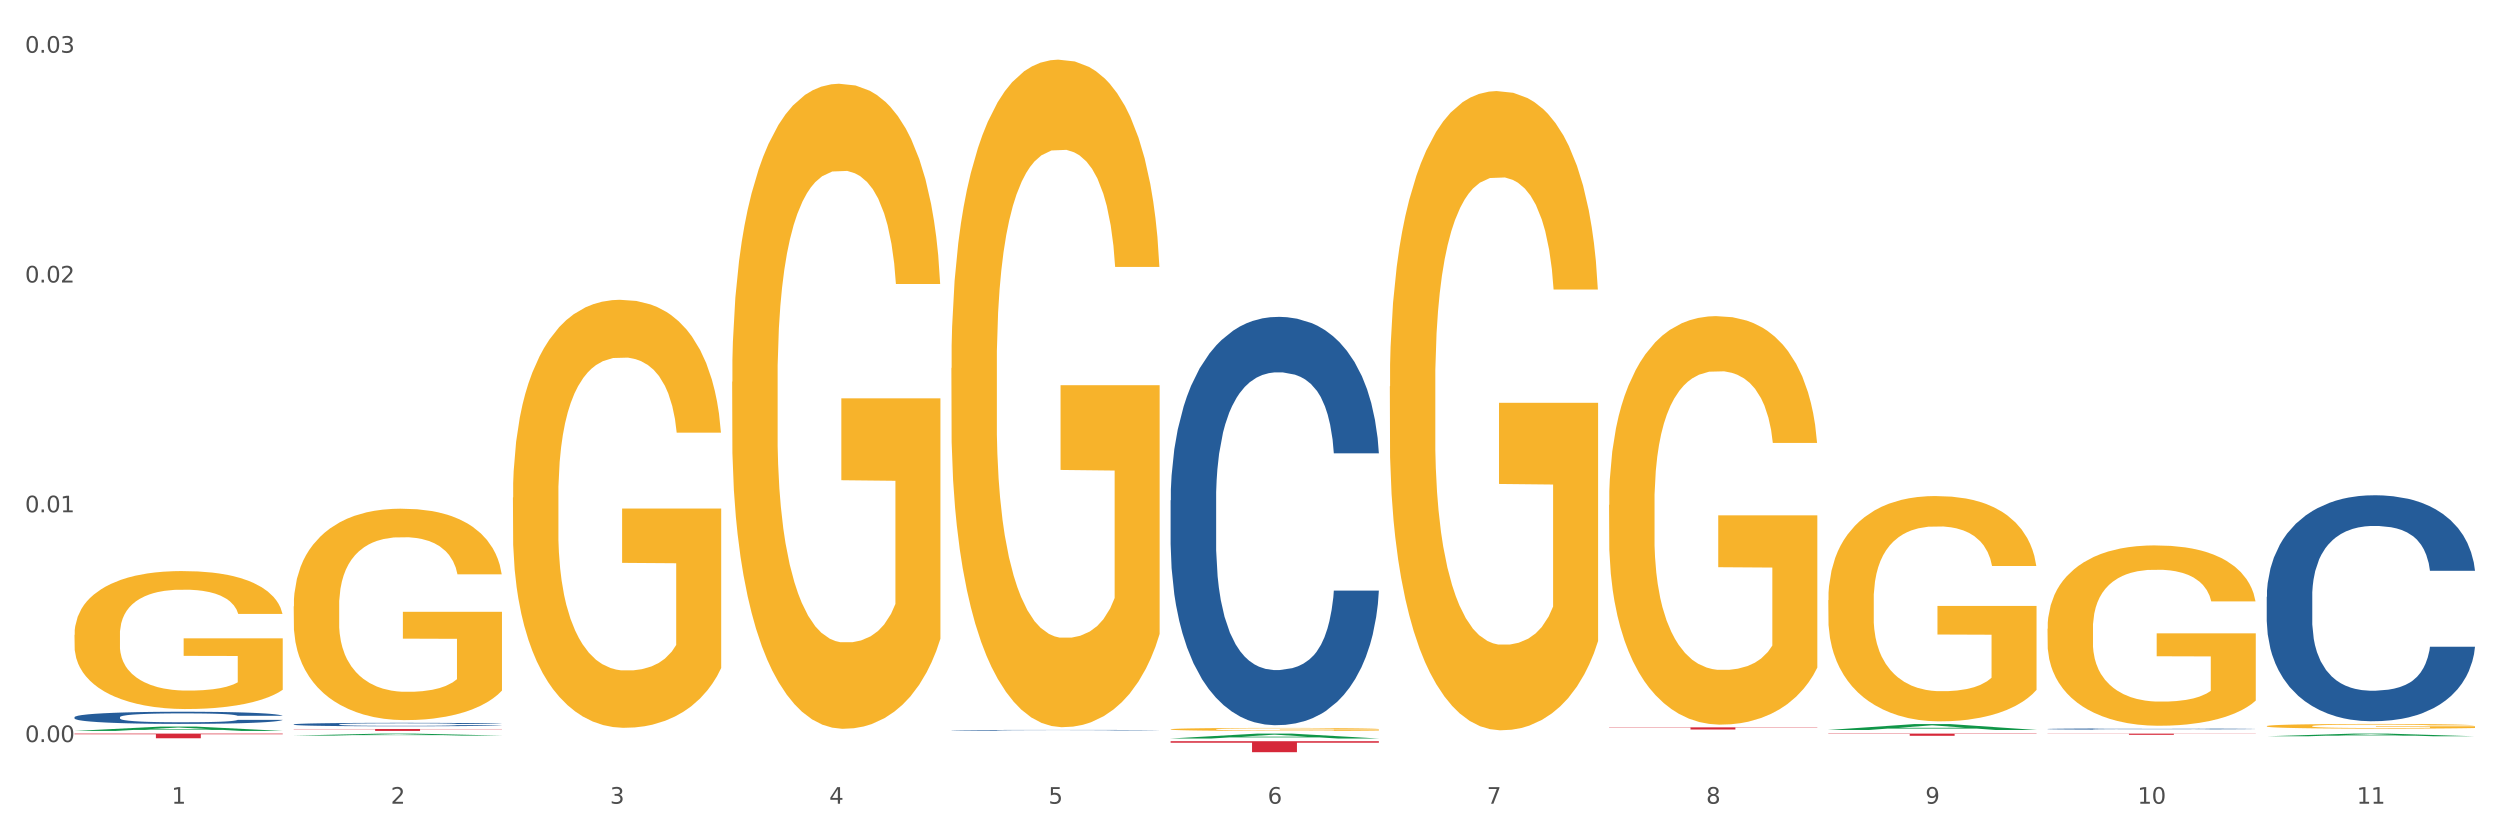
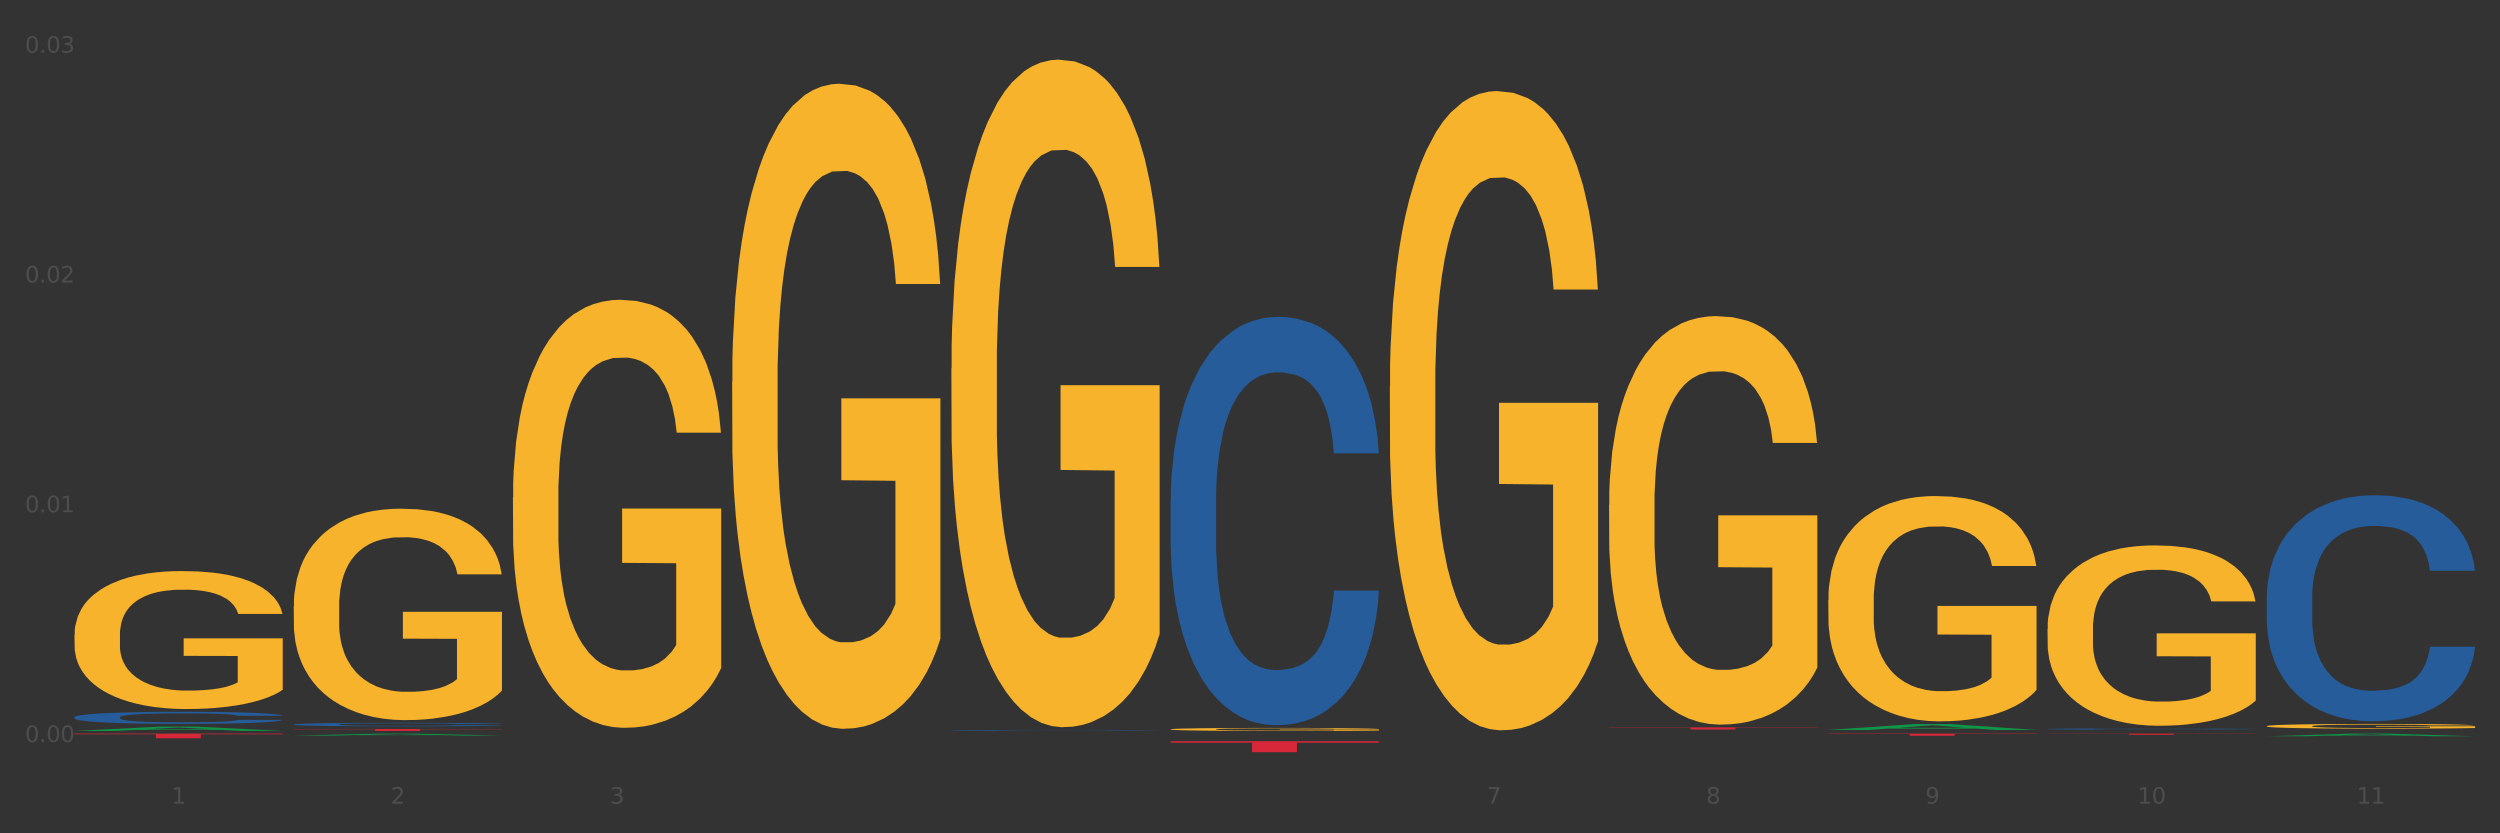
<svg xmlns="http://www.w3.org/2000/svg" xmlns:xlink="http://www.w3.org/1999/xlink" width="1080pt" height="360pt" viewBox="0 0 1080 360" version="1.1">
  <rect x="0" y="0" width="1080" height="360" fill="#333333" stroke="none" />
  <defs>
    <style type="text/css">*{stroke-linejoin: round; stroke-linecap: butt}</style>
  </defs>
  <g id="figure_1">
    <g id="patch_1">
-       <path d="M 0 360  L 1080 360  L 1080 0  L 0 0  z " style="fill: #ffffff; stroke: #ffffff; stroke-linejoin: miter" />
-     </g>
+       </g>
    <g id="axes_1">
      <g id="matplotlib.axis_1">
        <g id="xtick_1">
          <g id="text_1">
            <g style="fill: #4d4d4d" transform="translate(74.106 347.204) scale(0.096 -0.096)">
              <defs>
                <path id="DejaVuSans-31" d="M 794 531  L 1825 531  L 1825 4091  L 703 3866  L 703 4441  L 1819 4666  L 2450 4666  L 2450 531  L 3481 531  L 3481 0  L 794 0  L 794 531  z " transform="scale(0.016)" />
              </defs>
              <use xlink:href="#DejaVuSans-31" />
            </g>
          </g>
        </g>
        <g id="xtick_2">
          <g id="text_2">
            <g style="fill: #4d4d4d" transform="translate(168.812 347.204) scale(0.096 -0.096)">
              <defs>
                <path id="DejaVuSans-32" d="M 1228 531  L 3431 531  L 3431 0  L 469 0  L 469 531  Q 828 903 1448 1529  Q 2069 2156 2228 2338  Q 2531 2678 2651 2914  Q 2772 3150 2772 3378  Q 2772 3750 2511 3984  Q 2250 4219 1831 4219  Q 1534 4219 1204 4116  Q 875 4013 500 3803  L 500 4441  Q 881 4594 1212 4672  Q 1544 4750 1819 4750  Q 2544 4750 2975 4387  Q 3406 4025 3406 3419  Q 3406 3131 3298 2873  Q 3191 2616 2906 2266  Q 2828 2175 2409 1742  Q 1991 1309 1228 531  z " transform="scale(0.016)" />
              </defs>
              <use xlink:href="#DejaVuSans-32" />
            </g>
          </g>
        </g>
        <g id="xtick_3">
          <g id="text_3">
            <g style="fill: #4d4d4d" transform="translate(263.517 347.204) scale(0.096 -0.096)">
              <defs>
                <path id="DejaVuSans-33" d="M 2597 2516  Q 3050 2419 3304 2112  Q 3559 1806 3559 1356  Q 3559 666 3084 287  Q 2609 -91 1734 -91  Q 1441 -91 1130 -33  Q 819 25 488 141  L 488 750  Q 750 597 1062 519  Q 1375 441 1716 441  Q 2309 441 2620 675  Q 2931 909 2931 1356  Q 2931 1769 2642 2001  Q 2353 2234 1838 2234  L 1294 2234  L 1294 2753  L 1863 2753  Q 2328 2753 2575 2939  Q 2822 3125 2822 3475  Q 2822 3834 2567 4026  Q 2313 4219 1838 4219  Q 1578 4219 1281 4162  Q 984 4106 628 3988  L 628 4550  Q 988 4650 1302 4700  Q 1616 4750 1894 4750  Q 2613 4750 3031 4423  Q 3450 4097 3450 3541  Q 3450 3153 3228 2886  Q 3006 2619 2597 2516  z " transform="scale(0.016)" />
              </defs>
              <use xlink:href="#DejaVuSans-33" />
            </g>
          </g>
        </g>
        <g id="xtick_4">
          <g id="text_4">
            <g style="fill: #4d4d4d" transform="translate(358.223 347.204) scale(0.096 -0.096)">
              <defs>
-                 <path id="DejaVuSans-34" d="M 2419 4116  L 825 1625  L 2419 1625  L 2419 4116  z M 2253 4666  L 3047 4666  L 3047 1625  L 3713 1625  L 3713 1100  L 3047 1100  L 3047 0  L 2419 0  L 2419 1100  L 313 1100  L 313 1709  L 2253 4666  z " transform="scale(0.016)" />
-               </defs>
+                 </defs>
              <use xlink:href="#DejaVuSans-34" />
            </g>
          </g>
        </g>
        <g id="xtick_5">
          <g id="text_5">
            <g style="fill: #4d4d4d" transform="translate(452.928 347.204) scale(0.096 -0.096)">
              <defs>
-                 <path id="DejaVuSans-35" d="M 691 4666  L 3169 4666  L 3169 4134  L 1269 4134  L 1269 2991  Q 1406 3038 1543 3061  Q 1681 3084 1819 3084  Q 2600 3084 3056 2656  Q 3513 2228 3513 1497  Q 3513 744 3044 326  Q 2575 -91 1722 -91  Q 1428 -91 1123 -41  Q 819 9 494 109  L 494 744  Q 775 591 1075 516  Q 1375 441 1709 441  Q 2250 441 2565 725  Q 2881 1009 2881 1497  Q 2881 1984 2565 2268  Q 2250 2553 1709 2553  Q 1456 2553 1204 2497  Q 953 2441 691 2322  L 691 4666  z " transform="scale(0.016)" />
-               </defs>
+                 </defs>
              <use xlink:href="#DejaVuSans-35" />
            </g>
          </g>
        </g>
        <g id="xtick_6">
          <g id="text_6">
            <g style="fill: #4d4d4d" transform="translate(547.634 347.204) scale(0.096 -0.096)">
              <defs>
-                 <path id="DejaVuSans-36" d="M 2113 2584  Q 1688 2584 1439 2293  Q 1191 2003 1191 1497  Q 1191 994 1439 701  Q 1688 409 2113 409  Q 2538 409 2786 701  Q 3034 994 3034 1497  Q 3034 2003 2786 2293  Q 2538 2584 2113 2584  z M 3366 4563  L 3366 3988  Q 3128 4100 2886 4159  Q 2644 4219 2406 4219  Q 1781 4219 1451 3797  Q 1122 3375 1075 2522  Q 1259 2794 1537 2939  Q 1816 3084 2150 3084  Q 2853 3084 3261 2657  Q 3669 2231 3669 1497  Q 3669 778 3244 343  Q 2819 -91 2113 -91  Q 1303 -91 875 529  Q 447 1150 447 2328  Q 447 3434 972 4092  Q 1497 4750 2381 4750  Q 2619 4750 2861 4703  Q 3103 4656 3366 4563  z " transform="scale(0.016)" />
-               </defs>
+                 </defs>
              <use xlink:href="#DejaVuSans-36" />
            </g>
          </g>
        </g>
        <g id="xtick_7">
          <g id="text_7">
            <g style="fill: #4d4d4d" transform="translate(642.339 347.204) scale(0.096 -0.096)">
              <defs>
                <path id="DejaVuSans-37" d="M 525 4666  L 3525 4666  L 3525 4397  L 1831 0  L 1172 0  L 2766 4134  L 525 4134  L 525 4666  z " transform="scale(0.016)" />
              </defs>
              <use xlink:href="#DejaVuSans-37" />
            </g>
          </g>
        </g>
        <g id="xtick_8">
          <g id="text_8">
            <g style="fill: #4d4d4d" transform="translate(737.044 347.204) scale(0.096 -0.096)">
              <defs>
                <path id="DejaVuSans-38" d="M 2034 2216  Q 1584 2216 1326 1975  Q 1069 1734 1069 1313  Q 1069 891 1326 650  Q 1584 409 2034 409  Q 2484 409 2743 651  Q 3003 894 3003 1313  Q 3003 1734 2745 1975  Q 2488 2216 2034 2216  z M 1403 2484  Q 997 2584 770 2862  Q 544 3141 544 3541  Q 544 4100 942 4425  Q 1341 4750 2034 4750  Q 2731 4750 3128 4425  Q 3525 4100 3525 3541  Q 3525 3141 3298 2862  Q 3072 2584 2669 2484  Q 3125 2378 3379 2068  Q 3634 1759 3634 1313  Q 3634 634 3220 271  Q 2806 -91 2034 -91  Q 1263 -91 848 271  Q 434 634 434 1313  Q 434 1759 690 2068  Q 947 2378 1403 2484  z M 1172 3481  Q 1172 3119 1398 2916  Q 1625 2713 2034 2713  Q 2441 2713 2670 2916  Q 2900 3119 2900 3481  Q 2900 3844 2670 4047  Q 2441 4250 2034 4250  Q 1625 4250 1398 4047  Q 1172 3844 1172 3481  z " transform="scale(0.016)" />
              </defs>
              <use xlink:href="#DejaVuSans-38" />
            </g>
          </g>
        </g>
        <g id="xtick_9">
          <g id="text_9">
            <g style="fill: #4d4d4d" transform="translate(831.75 347.204) scale(0.096 -0.096)">
              <defs>
                <path id="DejaVuSans-39" d="M 703 97  L 703 672  Q 941 559 1184 500  Q 1428 441 1663 441  Q 2288 441 2617 861  Q 2947 1281 2994 2138  Q 2813 1869 2534 1725  Q 2256 1581 1919 1581  Q 1219 1581 811 2004  Q 403 2428 403 3163  Q 403 3881 828 4315  Q 1253 4750 1959 4750  Q 2769 4750 3195 4129  Q 3622 3509 3622 2328  Q 3622 1225 3098 567  Q 2575 -91 1691 -91  Q 1453 -91 1209 -44  Q 966 3 703 97  z M 1959 2075  Q 2384 2075 2632 2365  Q 2881 2656 2881 3163  Q 2881 3666 2632 3958  Q 2384 4250 1959 4250  Q 1534 4250 1286 3958  Q 1038 3666 1038 3163  Q 1038 2656 1286 2365  Q 1534 2075 1959 2075  z " transform="scale(0.016)" />
              </defs>
              <use xlink:href="#DejaVuSans-39" />
            </g>
          </g>
        </g>
        <g id="xtick_10">
          <g id="text_10">
            <g style="fill: #4d4d4d" transform="translate(923.401 347.204) scale(0.096 -0.096)">
              <defs>
                <path id="DejaVuSans-30" d="M 2034 4250  Q 1547 4250 1301 3770  Q 1056 3291 1056 2328  Q 1056 1369 1301 889  Q 1547 409 2034 409  Q 2525 409 2770 889  Q 3016 1369 3016 2328  Q 3016 3291 2770 3770  Q 2525 4250 2034 4250  z M 2034 4750  Q 2819 4750 3233 4129  Q 3647 3509 3647 2328  Q 3647 1150 3233 529  Q 2819 -91 2034 -91  Q 1250 -91 836 529  Q 422 1150 422 2328  Q 422 3509 836 4129  Q 1250 4750 2034 4750  z " transform="scale(0.016)" />
              </defs>
              <use xlink:href="#DejaVuSans-31" />
              <use xlink:href="#DejaVuSans-30" transform="translate(63.623 0)" />
            </g>
          </g>
        </g>
        <g id="xtick_11">
          <g id="text_11">
            <g style="fill: #4d4d4d" transform="translate(1018.107 347.204) scale(0.096 -0.096)">
              <use xlink:href="#DejaVuSans-31" />
              <use xlink:href="#DejaVuSans-31" transform="translate(63.623 0)" />
            </g>
          </g>
        </g>
        <g id="xtick_12" />
        <g id="xtick_13" />
        <g id="xtick_14" />
        <g id="xtick_15" />
        <g id="xtick_16" />
        <g id="xtick_17" />
        <g id="xtick_18" />
        <g id="xtick_19" />
        <g id="xtick_20" />
        <g id="xtick_21" />
      </g>
      <g id="matplotlib.axis_2">
        <g id="ytick_1">
          <g id="text_12">
            <g style="fill: #4d4d4d" transform="translate(10.8 320.574) scale(0.096 -0.096)">
              <defs>
                <path id="DejaVuSans-2e" d="M 684 794  L 1344 794  L 1344 0  L 684 0  L 684 794  z " transform="scale(0.016)" />
              </defs>
              <use xlink:href="#DejaVuSans-30" />
              <use xlink:href="#DejaVuSans-2e" transform="translate(63.623 0)" />
              <use xlink:href="#DejaVuSans-30" transform="translate(95.41 0)" />
              <use xlink:href="#DejaVuSans-30" transform="translate(159.033 0)" />
            </g>
          </g>
        </g>
        <g id="ytick_2">
          <g id="text_13">
            <g style="fill: #4d4d4d" transform="translate(10.8 221.311) scale(0.096 -0.096)">
              <use xlink:href="#DejaVuSans-30" />
              <use xlink:href="#DejaVuSans-2e" transform="translate(63.623 0)" />
              <use xlink:href="#DejaVuSans-30" transform="translate(95.41 0)" />
              <use xlink:href="#DejaVuSans-31" transform="translate(159.033 0)" />
            </g>
          </g>
        </g>
        <g id="ytick_3">
          <g id="text_14">
            <g style="fill: #4d4d4d" transform="translate(10.8 122.048) scale(0.096 -0.096)">
              <use xlink:href="#DejaVuSans-30" />
              <use xlink:href="#DejaVuSans-2e" transform="translate(63.623 0)" />
              <use xlink:href="#DejaVuSans-30" transform="translate(95.41 0)" />
              <use xlink:href="#DejaVuSans-32" transform="translate(159.033 0)" />
            </g>
          </g>
        </g>
        <g id="ytick_4">
          <g id="text_15">
            <g style="fill: #4d4d4d" transform="translate(10.8 22.785) scale(0.096 -0.096)">
              <use xlink:href="#DejaVuSans-30" />
              <use xlink:href="#DejaVuSans-2e" transform="translate(63.623 0)" />
              <use xlink:href="#DejaVuSans-30" transform="translate(95.41 0)" />
              <use xlink:href="#DejaVuSans-33" transform="translate(159.033 0)" />
            </g>
          </g>
        </g>
        <g id="ytick_5" />
        <g id="ytick_6" />
        <g id="ytick_7" />
      </g>
      <g id="PolyCollection_1">
        <path d="M 32.175 315.758  L 32.268 315.756  L 69.369 313.892  L 84.766 313.89  L 122.145 315.762  L 104.337 315.762  L 96.267 315.326  L 57.96 315.326  L 57.682 315.333  L 49.891 315.762  L 32.175 315.762  L 32.175 315.758  L 62.783 315.066  L 91.444 315.064  L 77.253 314.289  L 77.067 314.286  L 76.882 314.291  L 62.691 315.064  L 62.783 315.066  L 32.175 315.758  z " clip-path="url(#p2f36b83346)" style="fill: #109648" />
        <path d="M 695.113 314.213  L 785.084 314.213  L 785.084 314.344  L 749.692 314.344  L 749.692 315.151  L 730.291 315.151  L 730.291 314.344  L 695.113 314.344  L 695.113 314.214  L 695.113 314.213  z " clip-path="url(#p2f36b83346)" style="fill: #d62839" />
        <path d="M 32.175 309.832  L 32.281 309.827  L 32.281 309.693  L 32.6 309.511  L 33.77 309.175  L 35.259 308.921  L 37.811 308.623  L 39.194 308.498  L 41.002 308.359  L 44.724 308.134  L 48.978 307.942  L 51.956 307.836  L 54.189 307.769  L 59.187 307.649  L 62.059 307.596  L 65.036 307.553  L 67.589 307.524  L 71.843 307.491  L 75.246 307.476  L 79.181 307.472  L 82.477 307.476  L 86.838 307.496  L 93.219 307.553  L 95.665 307.587  L 98.961 307.644  L 102.365 307.721  L 105.13 307.798  L 108.32 307.908  L 111.617 308.052  L 114.807 308.235  L 117.041 308.402  L 118.848 308.58  L 120.444 308.796  L 121.613 309.031  L 122.145 309.228  L 102.684 309.228  L 102.152 309.05  L 101.088 308.858  L 100.025 308.729  L 98.855 308.623  L 97.047 308.503  L 95.452 308.426  L 92.793 308.335  L 90.347 308.278  L 88.327 308.244  L 85.881 308.215  L 80.67 308.187  L 76.947 308.187  L 74.608 308.196  L 71.736 308.22  L 69.29 308.254  L 66.419 308.311  L 64.186 308.374  L 61.952 308.455  L 60.676 308.513  L 58.762 308.618  L 57.486 308.705  L 55.784 308.853  L 54.827 308.959  L 53.126 309.233  L 52.381 309.434  L 52.062 309.573  L 51.849 309.727  L 51.849 310.475  L 52.487 310.811  L 53.019 310.955  L 53.87 311.118  L 55.465 311.329  L 57.805 311.536  L 60.251 311.684  L 62.271 311.775  L 64.186 311.843  L 66.1 311.895  L 68.44 311.943  L 70.354 311.972  L 73.225 312.001  L 76.628 312.015  L 79.287 312.015  L 84.711 311.991  L 87.157 311.967  L 89.496 311.934  L 92.049 311.881  L 94.069 311.823  L 95.239 311.78  L 97.153 311.689  L 98.642 311.593  L 99.919 311.483  L 100.769 311.387  L 101.726 311.243  L 102.471 311.08  L 102.684 310.993  L 122.145 310.993  L 121.72 311.166  L 120.975 311.334  L 119.487 311.56  L 118.317 311.689  L 116.509 311.847  L 114.595 311.982  L 111.936 312.131  L 109.49 312.241  L 106.937 312.337  L 104.172 312.423  L 99.174 312.543  L 97.366 312.577  L 93.538 312.634  L 90.56 312.668  L 86.2 312.701  L 81.733 312.721  L 77.054 312.725  L 72.906 312.716  L 68.333 312.687  L 65.462 312.658  L 62.271 312.615  L 58.549 312.548  L 55.04 312.466  L 51.743 312.37  L 48.659 312.26  L 45.788 312.135  L 42.065 311.929  L 39.3 311.727  L 37.28 311.54  L 35.897 311.382  L 34.515 311.181  L 33.77 311.041  L 32.6 310.706  L 32.175 310.394  L 32.175 309.832  z " clip-path="url(#p2f36b83346)" style="fill: #255c99" />
        <path d="M 126.88 312.933  L 126.987 312.932  L 126.987 312.894  L 127.306 312.842  L 128.476 312.746  L 129.965 312.674  L 132.517 312.589  L 133.899 312.553  L 135.707 312.514  L 139.43 312.449  L 143.683 312.395  L 146.661 312.365  L 148.894 312.346  L 153.893 312.311  L 156.764 312.296  L 159.742 312.284  L 162.294 312.276  L 166.548 312.266  L 169.951 312.262  L 173.886 312.261  L 177.183 312.262  L 181.543 312.268  L 187.924 312.284  L 190.37 312.294  L 193.667 312.31  L 197.07 312.332  L 199.835 312.354  L 203.025 312.385  L 206.322 312.426  L 209.513 312.478  L 211.746 312.526  L 213.554 312.577  L 215.149 312.638  L 216.319 312.705  L 216.851 312.761  L 197.389 312.761  L 196.857 312.711  L 195.794 312.656  L 194.73 312.619  L 193.561 312.589  L 191.753 312.555  L 190.157 312.533  L 187.499 312.507  L 185.053 312.49  L 183.032 312.481  L 180.586 312.473  L 175.375 312.464  L 171.653 312.464  L 169.313 312.467  L 166.442 312.474  L 163.996 312.484  L 161.124 312.5  L 158.891 312.518  L 156.658 312.541  L 155.382 312.557  L 153.467 312.588  L 152.191 312.612  L 150.49 312.655  L 149.533 312.685  L 147.831 312.763  L 147.087 312.82  L 146.768 312.86  L 146.555 312.903  L 146.555 313.117  L 147.193 313.212  L 147.725 313.253  L 148.575 313.3  L 150.171 313.36  L 152.51 313.419  L 154.956 313.461  L 156.977 313.487  L 158.891 313.506  L 160.805 313.521  L 163.145 313.535  L 165.059 313.543  L 167.931 313.551  L 171.334 313.555  L 173.993 313.555  L 179.416 313.549  L 181.862 313.542  L 184.202 313.532  L 186.754 313.517  L 188.775 313.501  L 189.945 313.488  L 191.859 313.462  L 193.348 313.435  L 194.624 313.404  L 195.475 313.376  L 196.432 313.335  L 197.176 313.289  L 197.389 313.264  L 216.851 313.264  L 216.425 313.313  L 215.681 313.361  L 214.192 313.426  L 213.022 313.462  L 211.214 313.508  L 209.3 313.546  L 206.641 313.588  L 204.195 313.62  L 201.643 313.647  L 198.878 313.672  L 193.88 313.706  L 192.072 313.715  L 188.243 313.732  L 185.265 313.741  L 180.905 313.751  L 176.439 313.756  L 171.759 313.758  L 167.612 313.755  L 163.039 313.747  L 160.167 313.739  L 156.977 313.726  L 153.255 313.707  L 149.745 313.684  L 146.448 313.657  L 143.364 313.625  L 140.493 313.59  L 136.771 313.531  L 134.006 313.473  L 131.985 313.42  L 130.603 313.375  L 129.22 313.318  L 128.476 313.278  L 127.306 313.182  L 126.88 313.093  L 126.88 312.933  z " clip-path="url(#p2f36b83346)" style="fill: #255c99" />
        <path d="M 410.997 315.478  L 411.103 315.477  L 411.103 315.469  L 411.422 315.457  L 412.592 315.436  L 414.081 315.42  L 416.633 315.401  L 418.016 315.393  L 419.824 315.384  L 423.546 315.369  L 427.8 315.357  L 430.778 315.35  L 433.011 315.346  L 438.009 315.338  L 440.881 315.335  L 443.858 315.332  L 446.411 315.33  L 450.665 315.328  L 454.068 315.327  L 458.003 315.327  L 461.299 315.327  L 465.66 315.329  L 472.041 315.332  L 474.487 315.334  L 477.783 315.338  L 481.186 315.343  L 483.951 315.348  L 487.142 315.355  L 490.439 315.364  L 493.629 315.376  L 495.862 315.386  L 497.67 315.398  L 499.266 315.412  L 500.435 315.427  L 500.967 315.439  L 481.505 315.439  L 480.974 315.428  L 479.91 315.416  L 478.847 315.407  L 477.677 315.401  L 475.869 315.393  L 474.274 315.388  L 471.615 315.382  L 469.169 315.378  L 467.149 315.376  L 464.703 315.375  L 459.491 315.373  L 455.769 315.373  L 453.43 315.373  L 450.558 315.375  L 448.112 315.377  L 445.241 315.381  L 443.008 315.385  L 440.774 315.39  L 439.498 315.393  L 437.584 315.4  L 436.308 315.406  L 434.606 315.415  L 433.649 315.422  L 431.947 315.439  L 431.203 315.452  L 430.884 315.461  L 430.671 315.471  L 430.671 315.519  L 431.309 315.54  L 431.841 315.549  L 432.692 315.56  L 434.287 315.573  L 436.627 315.586  L 439.073 315.596  L 441.093 315.602  L 443.008 315.606  L 444.922 315.609  L 447.262 315.612  L 449.176 315.614  L 452.047 315.616  L 455.45 315.617  L 458.109 315.617  L 463.533 315.615  L 465.979 315.614  L 468.318 315.612  L 470.871 315.608  L 472.891 315.605  L 474.061 315.602  L 475.975 315.596  L 477.464 315.59  L 478.74 315.583  L 479.591 315.577  L 480.548 315.568  L 481.293 315.557  L 481.505 315.552  L 500.967 315.552  L 500.542 315.563  L 499.797 315.574  L 498.308 315.588  L 497.139 315.596  L 495.331 315.606  L 493.416 315.615  L 490.758 315.624  L 488.312 315.631  L 485.759 315.638  L 482.994 315.643  L 477.996 315.651  L 476.188 315.653  L 472.36 315.656  L 469.382 315.659  L 465.022 315.661  L 460.555 315.662  L 455.876 315.662  L 451.728 315.662  L 447.155 315.66  L 444.284 315.658  L 441.093 315.655  L 437.371 315.651  L 433.862 315.646  L 430.565 315.64  L 427.481 315.633  L 424.609 315.625  L 420.887 315.611  L 418.122 315.599  L 416.102 315.587  L 414.719 315.577  L 413.337 315.564  L 412.592 315.555  L 411.422 315.533  L 410.997 315.514  L 410.997 315.478  z " clip-path="url(#p2f36b83346)" style="fill: #255c99" />
        <path d="M 505.702 216.146  L 505.809 215.985  L 505.809 211.474  L 506.128 205.351  L 507.298 194.073  L 508.786 185.534  L 511.339 175.545  L 512.721 171.356  L 514.529 166.683  L 518.251 159.111  L 522.505 152.666  L 525.483 149.121  L 527.716 146.866  L 532.715 142.838  L 535.586 141.066  L 538.564 139.615  L 541.116 138.649  L 545.37 137.521  L 548.773 137.038  L 552.708 136.876  L 556.005 137.038  L 560.365 137.682  L 566.746 139.615  L 569.192 140.743  L 572.489 142.677  L 575.892 145.255  L 578.657 147.832  L 581.847 151.538  L 585.144 156.372  L 588.335 162.494  L 590.568 168.133  L 592.376 174.095  L 593.971 181.345  L 595.141 189.24  L 595.673 195.846  L 576.211 195.846  L 575.679 189.884  L 574.616 183.439  L 573.552 179.089  L 572.382 175.545  L 570.575 171.517  L 568.979 168.939  L 566.321 165.878  L 563.875 163.944  L 561.854 162.816  L 559.408 161.85  L 554.197 160.883  L 550.475 160.883  L 548.135 161.205  L 545.264 162.011  L 542.818 163.139  L 539.946 165.072  L 537.713 167.167  L 535.48 169.906  L 534.204 171.839  L 532.289 175.384  L 531.013 178.284  L 529.312 183.278  L 528.354 186.823  L 526.653 196.007  L 525.908 202.774  L 525.589 207.446  L 525.377 212.602  L 525.377 237.736  L 526.015 249.014  L 526.547 253.848  L 527.397 259.326  L 528.993 266.415  L 531.332 273.343  L 533.778 278.338  L 535.799 281.399  L 537.713 283.655  L 539.627 285.427  L 541.967 287.038  L 543.881 288.005  L 546.753 288.972  L 550.156 289.455  L 552.814 289.455  L 558.238 288.649  L 560.684 287.844  L 563.024 286.716  L 565.576 284.944  L 567.597 283.01  L 568.767 281.56  L 570.681 278.499  L 572.17 275.277  L 573.446 271.571  L 574.297 268.348  L 575.254 263.515  L 575.998 258.037  L 576.211 255.137  L 595.673 255.137  L 595.247 260.937  L 594.503 266.576  L 593.014 274.149  L 591.844 278.499  L 590.036 283.816  L 588.122 288.327  L 585.463 293.322  L 583.017 297.027  L 580.465 300.25  L 577.7 303.15  L 572.701 307.178  L 570.894 308.306  L 567.065 310.239  L 564.087 311.367  L 559.727 312.495  L 555.26 313.139  L 550.581 313.3  L 546.434 312.978  L 541.861 312.011  L 538.989 311.045  L 535.799 309.595  L 532.077 307.339  L 528.567 304.6  L 525.27 301.378  L 522.186 297.672  L 519.315 293.483  L 515.593 286.555  L 512.828 279.788  L 510.807 273.504  L 509.425 268.187  L 508.042 261.42  L 507.298 256.748  L 506.128 245.47  L 505.702 234.997  L 505.702 216.146  z " clip-path="url(#p2f36b83346)" style="fill: #255c99" />
-         <path d="M 884.524 314.929  L 884.631 314.928  L 884.631 314.915  L 884.95 314.897  L 886.12 314.864  L 887.608 314.839  L 890.161 314.81  L 891.543 314.798  L 893.351 314.784  L 897.073 314.762  L 901.327 314.743  L 904.305 314.733  L 906.538 314.727  L 911.537 314.715  L 914.408 314.71  L 917.386 314.705  L 919.938 314.703  L 924.192 314.699  L 927.595 314.698  L 931.53 314.697  L 934.827 314.698  L 939.187 314.7  L 945.568 314.705  L 948.014 314.709  L 951.311 314.714  L 954.714 314.722  L 957.479 314.729  L 960.669 314.74  L 963.966 314.754  L 967.157 314.772  L 969.39 314.789  L 971.198 314.806  L 972.793 314.827  L 973.963 314.85  L 974.495 314.869  L 955.033 314.869  L 954.501 314.852  L 953.438 314.833  L 952.374 314.821  L 951.204 314.81  L 949.396 314.798  L 947.801 314.791  L 945.143 314.782  L 942.697 314.776  L 940.676 314.773  L 938.23 314.77  L 933.019 314.767  L 929.297 314.767  L 926.957 314.768  L 924.086 314.771  L 921.64 314.774  L 918.768 314.78  L 916.535 314.786  L 914.302 314.794  L 913.026 314.799  L 911.111 314.81  L 909.835 314.818  L 908.134 314.833  L 907.176 314.843  L 905.475 314.87  L 904.73 314.89  L 904.411 314.903  L 904.199 314.918  L 904.199 314.991  L 904.837 315.024  L 905.368 315.038  L 906.219 315.054  L 907.814 315.075  L 910.154 315.095  L 912.6 315.11  L 914.621 315.119  L 916.535 315.125  L 918.449 315.13  L 920.789 315.135  L 922.703 315.138  L 925.575 315.141  L 928.978 315.142  L 931.636 315.142  L 937.06 315.14  L 939.506 315.138  L 941.846 315.134  L 944.398 315.129  L 946.419 315.123  L 947.589 315.119  L 949.503 315.11  L 950.992 315.101  L 952.268 315.09  L 953.119 315.081  L 954.076 315.067  L 954.82 315.051  L 955.033 315.042  L 974.495 315.042  L 974.069 315.059  L 973.325 315.076  L 971.836 315.098  L 970.666 315.11  L 968.858 315.126  L 966.944 315.139  L 964.285 315.153  L 961.839 315.164  L 959.287 315.174  L 956.522 315.182  L 951.523 315.194  L 949.715 315.197  L 945.887 315.203  L 942.909 315.206  L 938.549 315.209  L 934.082 315.211  L 929.403 315.212  L 925.256 315.211  L 920.683 315.208  L 917.811 315.205  L 914.621 315.201  L 910.899 315.194  L 907.389 315.186  L 904.092 315.177  L 901.008 315.166  L 898.137 315.154  L 894.415 315.134  L 891.65 315.114  L 889.629 315.096  L 888.246 315.08  L 886.864 315.06  L 886.12 315.047  L 884.95 315.014  L 884.524 314.983  L 884.524 314.929  z " clip-path="url(#p2f36b83346)" style="fill: #255c99" />
+         <path d="M 884.524 314.929  L 884.631 314.928  L 884.631 314.915  L 884.95 314.897  L 886.12 314.864  L 887.608 314.839  L 890.161 314.81  L 891.543 314.798  L 893.351 314.784  L 897.073 314.762  L 901.327 314.743  L 904.305 314.733  L 906.538 314.727  L 911.537 314.715  L 914.408 314.71  L 917.386 314.705  L 919.938 314.703  L 924.192 314.699  L 927.595 314.698  L 931.53 314.697  L 934.827 314.698  L 939.187 314.7  L 945.568 314.705  L 948.014 314.709  L 951.311 314.714  L 954.714 314.722  L 957.479 314.729  L 960.669 314.74  L 963.966 314.754  L 967.157 314.772  L 969.39 314.789  L 971.198 314.806  L 972.793 314.827  L 973.963 314.85  L 974.495 314.869  L 955.033 314.869  L 954.501 314.852  L 953.438 314.833  L 952.374 314.821  L 951.204 314.81  L 949.396 314.798  L 947.801 314.791  L 945.143 314.782  L 942.697 314.776  L 940.676 314.773  L 938.23 314.77  L 933.019 314.767  L 929.297 314.767  L 926.957 314.768  L 924.086 314.771  L 921.64 314.774  L 918.768 314.78  L 916.535 314.786  L 914.302 314.794  L 913.026 314.799  L 911.111 314.81  L 909.835 314.818  L 908.134 314.833  L 907.176 314.843  L 905.475 314.87  L 904.73 314.89  L 904.411 314.903  L 904.199 314.918  L 904.199 314.991  L 904.837 315.024  L 905.368 315.038  L 906.219 315.054  L 907.814 315.075  L 910.154 315.095  L 912.6 315.11  L 914.621 315.119  L 916.535 315.125  L 918.449 315.13  L 920.789 315.135  L 922.703 315.138  L 925.575 315.141  L 928.978 315.142  L 931.636 315.142  L 937.06 315.14  L 939.506 315.138  L 941.846 315.134  L 944.398 315.129  L 946.419 315.123  L 947.589 315.119  L 949.503 315.11  L 950.992 315.101  L 952.268 315.09  L 953.119 315.081  L 954.076 315.067  L 954.82 315.051  L 955.033 315.042  L 974.495 315.042  L 974.069 315.059  L 973.325 315.076  L 971.836 315.098  L 970.666 315.11  L 968.858 315.126  L 966.944 315.139  L 964.285 315.153  L 961.839 315.164  L 959.287 315.174  L 956.522 315.182  L 951.523 315.194  L 949.715 315.197  L 945.887 315.203  L 942.909 315.206  L 938.549 315.209  L 934.082 315.211  L 929.403 315.212  L 925.256 315.211  L 920.683 315.208  L 917.811 315.205  L 914.621 315.201  L 910.899 315.194  L 907.389 315.186  L 904.092 315.177  L 898.137 315.154  L 894.415 315.134  L 891.65 315.114  L 889.629 315.096  L 888.246 315.08  L 886.864 315.06  L 886.12 315.047  L 884.95 315.014  L 884.524 314.983  L 884.524 314.929  z " clip-path="url(#p2f36b83346)" style="fill: #255c99" />
        <path d="M 979.23 257.815  L 979.336 257.726  L 979.336 255.229  L 979.655 251.841  L 980.825 245.599  L 982.314 240.874  L 984.866 235.345  L 986.249 233.027  L 988.057 230.441  L 991.779 226.251  L 996.033 222.684  L 999.01 220.723  L 1001.244 219.474  L 1006.242 217.245  L 1009.114 216.264  L 1012.091 215.462  L 1014.644 214.927  L 1018.898 214.303  L 1022.301 214.035  L 1026.236 213.946  L 1029.532 214.035  L 1033.893 214.392  L 1040.273 215.462  L 1042.719 216.086  L 1046.016 217.156  L 1049.419 218.583  L 1052.184 220.009  L 1055.375 222.06  L 1058.672 224.735  L 1061.862 228.123  L 1064.095 231.244  L 1065.903 234.543  L 1067.498 238.555  L 1068.668 242.924  L 1069.2 246.58  L 1049.738 246.58  L 1049.207 243.281  L 1048.143 239.714  L 1047.08 237.307  L 1045.91 235.345  L 1044.102 233.116  L 1042.507 231.69  L 1039.848 229.996  L 1037.402 228.926  L 1035.381 228.301  L 1032.935 227.766  L 1027.724 227.231  L 1024.002 227.231  L 1021.663 227.41  L 1018.791 227.856  L 1016.345 228.48  L 1013.474 229.55  L 1011.24 230.709  L 1009.007 232.225  L 1007.731 233.295  L 1005.817 235.256  L 1004.541 236.861  L 1002.839 239.625  L 1001.882 241.587  L 1000.18 246.669  L 999.436 250.414  L 999.117 253  L 998.904 255.853  L 998.904 269.763  L 999.542 276.004  L 1000.074 278.679  L 1000.925 281.711  L 1002.52 285.634  L 1004.86 289.468  L 1007.306 292.232  L 1009.326 293.926  L 1011.24 295.174  L 1013.155 296.155  L 1015.494 297.047  L 1017.409 297.582  L 1020.28 298.117  L 1023.683 298.384  L 1026.342 298.384  L 1031.766 297.939  L 1034.212 297.493  L 1036.551 296.869  L 1039.104 295.888  L 1041.124 294.818  L 1042.294 294.015  L 1044.208 292.321  L 1045.697 290.538  L 1046.973 288.487  L 1047.824 286.704  L 1048.781 284.029  L 1049.526 280.997  L 1049.738 279.392  L 1069.2 279.392  L 1068.775 282.602  L 1068.03 285.723  L 1066.541 289.914  L 1065.371 292.321  L 1063.564 295.264  L 1061.649 297.76  L 1058.991 300.524  L 1056.545 302.575  L 1053.992 304.358  L 1051.227 305.963  L 1046.229 308.192  L 1044.421 308.817  L 1040.592 309.887  L 1037.615 310.511  L 1033.254 311.135  L 1028.788 311.491  L 1024.109 311.581  L 1019.961 311.402  L 1015.388 310.867  L 1012.517 310.332  L 1009.326 309.53  L 1005.604 308.282  L 1002.095 306.766  L 998.798 304.982  L 995.714 302.932  L 992.842 300.613  L 989.12 296.779  L 986.355 293.035  L 984.334 289.557  L 982.952 286.615  L 981.569 282.87  L 980.825 280.284  L 979.655 274.043  L 979.23 268.247  L 979.23 257.815  z " clip-path="url(#p2f36b83346)" style="fill: #255c99" />
        <path d="M 126.88 261.96  L 126.987 261.877  L 126.987 258.873  L 127.199 256.287  L 128.261 250.031  L 129.855 244.858  L 131.023 242.105  L 132.192 239.853  L 133.572 237.601  L 135.272 235.265  L 138.352 231.844  L 140.264 230.093  L 142.601 228.257  L 146.85 225.588  L 149.931 224.086  L 153.117 222.835  L 158.322 221.333  L 161.721 220.666  L 165.333 220.165  L 169.688 219.832  L 172.981 219.748  L 180.204 219.998  L 186.365 220.749  L 189.339 221.333  L 193.163 222.334  L 195.181 223.002  L 198.474 224.336  L 201.873 226.088  L 204.21 227.59  L 207.716 230.426  L 210.371 233.263  L 212.814 236.766  L 214.089 239.186  L 215.045 241.438  L 215.895 244.024  L 216.744 248.112  L 197.624 248.112  L 196.881 245.192  L 195.712 242.439  L 194.013 239.77  L 192.526 238.101  L 189.976 236.016  L 187.64 234.681  L 185.196 233.68  L 182.222 232.846  L 179.885 232.428  L 176.592 232.095  L 170.113 232.178  L 165.758 232.846  L 162.784 233.68  L 160.872 234.431  L 159.172 235.265  L 157.26 236.433  L 155.029 238.185  L 153.436 239.77  L 151.843 241.772  L 150.568 243.774  L 149.4 246.11  L 148.444 248.612  L 147.7 251.199  L 147.063 254.369  L 146.532 259.624  L 146.532 271.053  L 146.744 273.639  L 147.275 277.06  L 147.912 279.646  L 148.975 282.732  L 149.931 284.818  L 151.736 287.821  L 153.755 290.324  L 155.348 291.909  L 156.941 293.244  L 159.703 295.079  L 162.784 296.581  L 165.439 297.498  L 169.051 298.332  L 171.494 298.666  L 173.618 298.833  L 178.823 298.833  L 182.541 298.583  L 186.684 297.999  L 189.87 297.248  L 192.526 296.33  L 195.5 294.829  L 197.412 293.411  L 197.412 275.975  L 174.043 275.892  L 174.043 264.296  L 216.851 264.296  L 216.851 298.332  L 215.045 300.084  L 213.027 301.669  L 210.902 303.088  L 207.716 304.839  L 203.892 306.508  L 200.492 307.676  L 196.881 308.677  L 192.632 309.595  L 187.108 310.429  L 183.709 310.762  L 179.46 311.013  L 174.468 311.096  L 170.113 310.929  L 165.864 310.512  L 161.403 309.761  L 157.048 308.677  L 153.755 307.592  L 150.462 306.258  L 146.956 304.506  L 144.195 302.837  L 142.07 301.336  L 139.733 299.417  L 137.184 296.914  L 135.272 294.662  L 133.572 292.326  L 131.767 289.323  L 130.492 286.737  L 129.217 283.483  L 128.474 281.064  L 127.624 277.31  L 126.987 272.054  L 126.88 261.96  z " clip-path="url(#p2f36b83346)" style="fill: #f7b32b" />
        <path d="M 505.702 320.198  L 595.673 320.198  L 595.673 320.858  L 560.281 320.863  L 560.281 324.95  L 540.88 324.95  L 540.88 320.863  L 505.702 320.858  L 505.702 320.202  L 505.702 320.198  z " clip-path="url(#p2f36b83346)" style="fill: #d62839" />
        <path d="M 789.819 316.926  L 879.789 316.926  L 879.789 317.055  L 844.398 317.056  L 844.398 317.853  L 824.997 317.853  L 824.997 317.056  L 789.819 317.055  L 789.819 316.927  L 789.819 316.926  z " clip-path="url(#p2f36b83346)" style="fill: #d62839" />
        <path d="M 126.88 314.922  L 216.851 314.922  L 216.851 315.039  L 181.46 315.04  L 181.46 315.762  L 162.058 315.762  L 162.058 315.04  L 126.88 315.039  L 126.88 314.923  L 126.88 314.922  z " clip-path="url(#p2f36b83346)" style="fill: #d62839" />
        <path d="M 979.23 313.688  L 979.336 313.686  L 979.336 313.619  L 979.548 313.561  L 980.611 313.421  L 982.204 313.306  L 983.372 313.244  L 984.541 313.194  L 985.922 313.144  L 987.621 313.092  L 990.702 313.015  L 992.614 312.976  L 994.951 312.935  L 999.2 312.876  L 1002.28 312.842  L 1005.467 312.814  L 1010.672 312.781  L 1014.071 312.766  L 1017.682 312.755  L 1022.037 312.747  L 1025.33 312.745  L 1032.553 312.751  L 1038.714 312.768  L 1041.688 312.781  L 1045.512 312.803  L 1047.531 312.818  L 1050.824 312.848  L 1054.223 312.887  L 1056.56 312.92  L 1060.065 312.984  L 1062.72 313.047  L 1065.164 313.125  L 1066.438 313.179  L 1067.394 313.23  L 1068.244 313.287  L 1069.094 313.379  L 1049.974 313.379  L 1049.23 313.313  L 1048.062 313.252  L 1046.362 313.192  L 1044.875 313.155  L 1042.326 313.108  L 1039.989 313.079  L 1037.546 313.056  L 1034.572 313.038  L 1032.235 313.028  L 1028.942 313.021  L 1022.462 313.023  L 1018.107 313.038  L 1015.133 313.056  L 1013.221 313.073  L 1011.521 313.092  L 1009.609 313.118  L 1007.379 313.157  L 1005.785 313.192  L 1004.192 313.237  L 1002.917 313.282  L 1001.749 313.334  L 1000.793 313.39  L 1000.049 313.447  L 999.412 313.518  L 998.881 313.636  L 998.881 313.891  L 999.093 313.948  L 999.624 314.025  L 1000.262 314.083  L 1001.324 314.152  L 1002.28 314.198  L 1004.086 314.265  L 1006.104 314.321  L 1007.697 314.356  L 1009.291 314.386  L 1012.052 314.427  L 1015.133 314.461  L 1017.788 314.481  L 1021.4 314.5  L 1023.843 314.507  L 1025.968 314.511  L 1031.172 314.511  L 1034.89 314.505  L 1039.033 314.492  L 1042.22 314.476  L 1044.875 314.455  L 1047.849 314.422  L 1049.761 314.39  L 1049.761 314.001  L 1026.392 313.999  L 1026.392 313.74  L 1069.2 313.74  L 1069.2 314.5  L 1067.394 314.539  L 1065.376 314.574  L 1063.252 314.606  L 1060.065 314.645  L 1056.241 314.682  L 1052.842 314.708  L 1049.23 314.731  L 1044.981 314.751  L 1039.458 314.77  L 1036.059 314.777  L 1031.81 314.783  L 1026.817 314.785  L 1022.462 314.781  L 1018.213 314.772  L 1013.752 314.755  L 1009.397 314.731  L 1006.104 314.707  L 1002.811 314.677  L 999.306 314.638  L 996.544 314.6  L 994.42 314.567  L 992.083 314.524  L 989.533 314.468  L 987.621 314.418  L 985.922 314.366  L 984.116 314.299  L 982.841 314.241  L 981.567 314.168  L 980.823 314.114  L 979.973 314.03  L 979.336 313.913  L 979.23 313.688  z " clip-path="url(#p2f36b83346)" style="fill: #f7b32b" />
        <path d="M 884.524 271.618  L 884.631 271.547  L 884.631 268.985  L 884.843 266.779  L 885.905 261.442  L 887.499 257.03  L 888.667 254.682  L 889.835 252.76  L 891.216 250.839  L 892.916 248.846  L 895.996 245.929  L 897.908 244.434  L 900.245 242.869  L 904.494 240.591  L 907.575 239.311  L 910.761 238.243  L 915.966 236.962  L 919.365 236.393  L 922.977 235.966  L 927.332 235.681  L 930.625 235.61  L 937.848 235.824  L 944.009 236.464  L 946.983 236.962  L 950.807 237.816  L 952.825 238.385  L 956.118 239.524  L 959.517 241.018  L 961.854 242.299  L 965.359 244.719  L 968.015 247.138  L 970.458 250.127  L 971.733 252.191  L 972.689 254.112  L 973.539 256.318  L 974.388 259.805  L 955.268 259.805  L 954.525 257.315  L 953.356 254.966  L 951.657 252.689  L 950.17 251.266  L 947.62 249.487  L 945.283 248.348  L 942.84 247.494  L 939.866 246.783  L 937.529 246.427  L 934.236 246.142  L 927.757 246.213  L 923.402 246.783  L 920.427 247.494  L 918.515 248.135  L 916.816 248.846  L 914.904 249.843  L 912.673 251.337  L 911.08 252.689  L 909.487 254.397  L 908.212 256.105  L 907.043 258.097  L 906.087 260.232  L 905.344 262.438  L 904.707 265.142  L 904.175 269.626  L 904.175 279.375  L 904.388 281.581  L 904.919 284.499  L 905.556 286.705  L 906.619 289.338  L 907.575 291.117  L 909.38 293.679  L 911.399 295.813  L 912.992 297.165  L 914.585 298.304  L 917.347 299.87  L 920.427 301.151  L 923.083 301.933  L 926.695 302.645  L 929.138 302.93  L 931.262 303.072  L 936.467 303.072  L 940.185 302.858  L 944.327 302.36  L 947.514 301.72  L 950.17 300.937  L 953.144 299.656  L 955.056 298.446  L 955.056 283.573  L 931.687 283.502  L 931.687 273.611  L 974.495 273.611  L 974.495 302.645  L 972.689 304.139  L 970.671 305.491  L 968.546 306.701  L 965.359 308.196  L 961.535 309.619  L 958.136 310.615  L 954.525 311.469  L 950.276 312.252  L 944.752 312.963  L 941.353 313.248  L 937.104 313.462  L 932.112 313.533  L 927.757 313.39  L 923.508 313.035  L 919.047 312.394  L 914.691 311.469  L 911.399 310.544  L 908.106 309.405  L 904.6 307.911  L 901.839 306.488  L 899.714 305.207  L 897.377 303.57  L 894.828 301.435  L 892.916 299.514  L 891.216 297.521  L 889.411 294.959  L 888.136 292.753  L 886.861 289.978  L 886.118 287.914  L 885.268 284.712  L 884.631 280.229  L 884.524 271.618  z " clip-path="url(#p2f36b83346)" style="fill: #f7b32b" />
        <path d="M 789.819 259.267  L 789.925 259.178  L 789.925 255.978  L 790.138 253.222  L 791.2 246.555  L 792.793 241.043  L 793.962 238.11  L 795.13 235.709  L 796.511 233.309  L 798.21 230.82  L 801.291 227.175  L 803.203 225.308  L 805.54 223.352  L 809.789 220.508  L 812.869 218.908  L 816.056 217.574  L 821.261 215.974  L 824.66 215.263  L 828.271 214.729  L 832.626 214.374  L 835.919 214.285  L 843.142 214.552  L 849.303 215.352  L 852.277 215.974  L 856.101 217.041  L 858.12 217.752  L 861.413 219.174  L 864.812 221.041  L 867.149 222.641  L 870.654 225.664  L 873.309 228.686  L 875.753 232.42  L 877.027 234.998  L 877.983 237.398  L 878.833 240.154  L 879.683 244.51  L 860.563 244.51  L 859.819 241.399  L 858.651 238.465  L 856.951 235.62  L 855.464 233.842  L 852.915 231.62  L 850.578 230.198  L 848.135 229.131  L 845.161 228.242  L 842.824 227.797  L 839.531 227.442  L 833.051 227.531  L 828.696 228.242  L 825.722 229.131  L 823.81 229.931  L 822.11 230.82  L 820.198 232.064  L 817.968 233.931  L 816.374 235.62  L 814.781 237.754  L 813.506 239.887  L 812.338 242.377  L 811.382 245.044  L 810.638 247.799  L 810.001 251.178  L 809.47 256.778  L 809.47 268.957  L 809.682 271.713  L 810.213 275.358  L 810.851 278.114  L 811.913 281.403  L 812.869 283.625  L 814.675 286.826  L 816.693 289.493  L 818.286 291.182  L 819.88 292.604  L 822.641 294.56  L 825.722 296.16  L 828.377 297.138  L 831.989 298.027  L 834.432 298.383  L 836.557 298.56  L 841.761 298.56  L 845.479 298.294  L 849.622 297.671  L 852.809 296.871  L 855.464 295.893  L 858.438 294.293  L 860.35 292.782  L 860.35 274.202  L 836.981 274.113  L 836.981 261.756  L 879.789 261.756  L 879.789 298.027  L 877.983 299.894  L 875.965 301.583  L 873.841 303.094  L 870.654 304.961  L 866.83 306.739  L 863.431 307.984  L 859.819 309.05  L 855.57 310.028  L 850.047 310.917  L 846.648 311.273  L 842.399 311.539  L 837.406 311.628  L 833.051 311.451  L 828.802 311.006  L 824.341 310.206  L 819.986 309.05  L 816.693 307.895  L 813.4 306.472  L 809.895 304.605  L 807.133 302.827  L 805.009 301.227  L 802.672 299.183  L 800.122 296.516  L 798.21 294.115  L 796.511 291.626  L 794.705 288.426  L 793.43 285.67  L 792.156 282.203  L 791.412 279.625  L 790.562 275.625  L 789.925 270.024  L 789.819 259.267  z " clip-path="url(#p2f36b83346)" style="fill: #f7b32b" />
        <path d="M 695.113 218.112  L 695.22 217.951  L 695.22 212.149  L 695.432 207.152  L 696.494 195.063  L 698.088 185.07  L 699.256 179.751  L 700.424 175.399  L 701.805 171.047  L 703.505 166.534  L 706.585 159.926  L 708.497 156.541  L 710.834 152.995  L 715.083 147.837  L 718.164 144.936  L 721.35 142.518  L 726.555 139.617  L 729.954 138.327  L 733.566 137.36  L 737.921 136.716  L 741.214 136.554  L 748.437 137.038  L 754.598 138.489  L 757.572 139.617  L 761.396 141.551  L 763.414 142.841  L 766.707 145.419  L 770.106 148.804  L 772.443 151.706  L 775.948 157.186  L 778.604 162.666  L 781.047 169.436  L 782.322 174.11  L 783.278 178.462  L 784.128 183.458  L 784.977 191.356  L 765.857 191.356  L 765.114 185.715  L 763.945 180.396  L 762.246 175.238  L 760.759 172.014  L 758.209 167.985  L 755.872 165.406  L 753.429 163.472  L 750.455 161.86  L 748.118 161.054  L 744.825 160.409  L 738.346 160.571  L 733.991 161.86  L 731.016 163.472  L 729.104 164.922  L 727.405 166.534  L 725.493 168.791  L 723.262 172.176  L 721.669 175.238  L 720.076 179.106  L 718.801 182.975  L 717.632 187.488  L 716.676 192.323  L 715.933 197.32  L 715.296 203.445  L 714.764 213.599  L 714.764 235.681  L 714.977 240.678  L 715.508 247.286  L 716.145 252.283  L 717.208 258.247  L 718.164 262.276  L 719.969 268.079  L 721.988 272.914  L 723.581 275.977  L 725.174 278.556  L 727.936 282.102  L 731.016 285.003  L 733.672 286.776  L 737.284 288.388  L 739.727 289.032  L 741.851 289.355  L 747.056 289.355  L 750.774 288.871  L 754.916 287.743  L 758.103 286.292  L 760.759 284.519  L 763.733 281.618  L 765.645 278.878  L 765.645 245.191  L 742.276 245.03  L 742.276 222.626  L 785.084 222.626  L 785.084 288.388  L 783.278 291.773  L 781.26 294.835  L 779.135 297.575  L 775.948 300.96  L 772.124 304.184  L 768.725 306.44  L 765.114 308.374  L 760.865 310.147  L 755.341 311.759  L 751.942 312.404  L 747.693 312.887  L 742.701 313.049  L 738.346 312.726  L 734.097 311.92  L 729.636 310.47  L 725.28 308.374  L 721.988 306.279  L 718.695 303.7  L 715.189 300.315  L 712.428 297.092  L 710.303 294.19  L 707.966 290.483  L 705.417 285.648  L 703.505 281.296  L 701.805 276.783  L 700 270.98  L 698.725 265.983  L 697.45 259.697  L 696.707 255.023  L 695.857 247.77  L 695.22 237.615  L 695.113 218.112  z " clip-path="url(#p2f36b83346)" style="fill: #f7b32b" />
        <path d="M 600.408 166.949  L 600.514 166.697  L 600.514 157.617  L 600.727 149.799  L 601.789 130.883  L 603.382 115.246  L 604.551 106.924  L 605.719 100.114  L 607.1 93.304  L 608.799 86.243  L 611.88 75.902  L 613.792 70.606  L 616.129 65.057  L 620.378 56.987  L 623.458 52.447  L 626.645 48.664  L 631.85 44.124  L 635.249 42.107  L 638.86 40.593  L 643.215 39.584  L 646.508 39.332  L 653.731 40.089  L 659.892 42.359  L 662.867 44.124  L 666.691 47.151  L 668.709 49.168  L 672.002 53.204  L 675.401 58.5  L 677.738 63.04  L 681.243 71.615  L 683.899 80.19  L 686.342 90.782  L 687.616 98.096  L 688.572 104.906  L 689.422 112.724  L 690.272 125.083  L 671.152 125.083  L 670.408 116.255  L 669.24 107.932  L 667.54 99.862  L 666.053 94.818  L 663.504 88.513  L 661.167 84.477  L 658.724 81.451  L 655.75 78.929  L 653.413 77.668  L 650.12 76.659  L 643.64 76.911  L 639.285 78.929  L 636.311 81.451  L 634.399 83.721  L 632.699 86.243  L 630.787 89.774  L 628.557 95.07  L 626.963 99.862  L 625.37 105.915  L 624.095 111.968  L 622.927 119.03  L 621.971 126.596  L 621.227 134.414  L 620.59 143.998  L 620.059 159.887  L 620.059 194.439  L 620.271 202.258  L 620.803 212.598  L 621.44 220.417  L 622.502 229.748  L 623.458 236.053  L 625.264 245.133  L 627.282 252.699  L 628.875 257.491  L 630.469 261.526  L 633.231 267.075  L 636.311 271.615  L 638.967 274.389  L 642.578 276.911  L 645.021 277.92  L 647.146 278.424  L 652.351 278.424  L 656.068 277.668  L 660.211 275.902  L 663.398 273.632  L 666.053 270.858  L 669.027 266.318  L 670.939 262.031  L 670.939 209.32  L 647.571 209.067  L 647.571 174.011  L 690.378 174.011  L 690.378 276.911  L 688.572 282.207  L 686.554 286.999  L 684.43 291.287  L 681.243 296.583  L 677.419 301.627  L 674.02 305.158  L 670.408 308.185  L 666.159 310.959  L 660.636 313.481  L 657.237 314.49  L 652.988 315.246  L 647.995 315.499  L 643.64 314.994  L 639.391 313.733  L 634.93 311.463  L 630.575 308.185  L 627.282 304.906  L 623.989 300.871  L 620.484 295.574  L 617.722 290.53  L 615.598 285.99  L 613.261 280.19  L 610.711 272.623  L 608.799 265.814  L 607.1 258.752  L 605.294 249.673  L 604.019 241.854  L 602.745 232.018  L 602.001 224.704  L 601.151 213.355  L 600.514 197.466  L 600.408 166.949  z " clip-path="url(#p2f36b83346)" style="fill: #f7b32b" />
        <path d="M 505.702 315.064  L 505.809 315.063  L 505.809 315.02  L 506.021 314.984  L 507.083 314.895  L 508.677 314.821  L 509.845 314.782  L 511.014 314.75  L 512.394 314.718  L 514.094 314.685  L 517.174 314.637  L 519.086 314.612  L 521.423 314.586  L 525.672 314.548  L 528.753 314.527  L 531.939 314.509  L 537.144 314.487  L 540.543 314.478  L 544.155 314.471  L 548.51 314.466  L 551.803 314.465  L 559.026 314.469  L 565.187 314.479  L 568.161 314.487  L 571.985 314.502  L 574.003 314.511  L 577.296 314.53  L 580.695 314.555  L 583.032 314.576  L 586.537 314.617  L 589.193 314.657  L 591.636 314.707  L 592.911 314.741  L 593.867 314.773  L 594.717 314.81  L 595.566 314.868  L 576.446 314.868  L 575.703 314.826  L 574.534 314.787  L 572.835 314.749  L 571.348 314.726  L 568.798 314.696  L 566.461 314.677  L 564.018 314.663  L 561.044 314.651  L 558.707 314.645  L 555.414 314.64  L 548.935 314.641  L 544.58 314.651  L 541.606 314.663  L 539.694 314.673  L 537.994 314.685  L 536.082 314.702  L 533.851 314.727  L 532.258 314.749  L 530.665 314.778  L 529.39 314.806  L 528.222 314.839  L 527.266 314.875  L 526.522 314.911  L 525.885 314.956  L 525.354 315.031  L 525.354 315.193  L 525.566 315.23  L 526.097 315.279  L 526.734 315.315  L 527.797 315.359  L 528.753 315.389  L 530.558 315.431  L 532.577 315.467  L 534.17 315.489  L 535.763 315.508  L 538.525 315.534  L 541.606 315.556  L 544.261 315.569  L 547.873 315.581  L 550.316 315.585  L 552.44 315.588  L 557.645 315.588  L 561.363 315.584  L 565.505 315.576  L 568.692 315.565  L 571.348 315.552  L 574.322 315.531  L 576.234 315.511  L 576.234 315.263  L 552.865 315.262  L 552.865 315.097  L 595.673 315.097  L 595.673 315.581  L 593.867 315.605  L 591.849 315.628  L 589.724 315.648  L 586.537 315.673  L 582.713 315.697  L 579.314 315.713  L 575.703 315.727  L 571.454 315.74  L 565.93 315.752  L 562.531 315.757  L 558.282 315.761  L 553.29 315.762  L 548.935 315.759  L 544.686 315.753  L 540.225 315.743  L 535.87 315.727  L 532.577 315.712  L 529.284 315.693  L 525.778 315.668  L 523.017 315.644  L 520.892 315.623  L 518.555 315.596  L 516.006 315.56  L 514.094 315.528  L 512.394 315.495  L 510.589 315.453  L 509.314 315.416  L 508.039 315.37  L 507.296 315.335  L 506.446 315.282  L 505.809 315.208  L 505.702 315.064  z " clip-path="url(#p2f36b83346)" style="fill: #f7b32b" />
        <path d="M 410.997 159.031  L 411.103 158.767  L 411.103 149.285  L 411.316 141.121  L 412.378 121.367  L 413.971 105.037  L 415.14 96.346  L 416.308 89.234  L 417.689 82.123  L 419.388 74.748  L 422.469 63.95  L 424.381 58.419  L 426.718 52.624  L 430.967 44.196  L 434.047 39.455  L 437.234 35.505  L 442.439 30.764  L 445.838 28.657  L 449.449 27.076  L 453.804 26.023  L 457.097 25.759  L 464.32 26.55  L 470.481 28.92  L 473.456 30.764  L 477.28 33.924  L 479.298 36.031  L 482.591 40.245  L 485.99 45.777  L 488.327 50.517  L 491.832 59.472  L 494.488 68.427  L 496.931 79.489  L 498.205 87.127  L 499.161 94.239  L 500.011 102.404  L 500.861 115.309  L 481.741 115.309  L 480.997 106.091  L 479.829 97.399  L 478.129 88.971  L 476.642 83.703  L 474.093 77.119  L 471.756 72.905  L 469.313 69.744  L 466.339 67.11  L 464.002 65.794  L 460.709 64.74  L 454.229 65.003  L 449.874 67.11  L 446.9 69.744  L 444.988 72.115  L 443.288 74.748  L 441.376 78.436  L 439.146 83.967  L 437.552 88.971  L 435.959 95.292  L 434.684 101.613  L 433.516 108.988  L 432.56 116.89  L 431.816 125.054  L 431.179 135.063  L 430.648 151.656  L 430.648 187.739  L 430.86 195.904  L 431.392 206.703  L 432.029 214.868  L 433.091 224.613  L 434.047 231.197  L 435.853 240.679  L 437.871 248.58  L 439.464 253.585  L 441.058 257.799  L 443.82 263.593  L 446.9 268.334  L 449.556 271.231  L 453.167 273.865  L 455.61 274.919  L 457.735 275.445  L 462.94 275.445  L 466.657 274.655  L 470.8 272.811  L 473.987 270.441  L 476.642 267.544  L 479.616 262.803  L 481.528 258.325  L 481.528 203.279  L 458.16 203.015  L 458.16 166.405  L 500.967 166.405  L 500.967 273.865  L 499.161 279.396  L 497.143 284.4  L 495.019 288.878  L 491.832 294.409  L 488.008 299.676  L 484.609 303.364  L 480.997 306.524  L 476.748 309.422  L 471.225 312.055  L 467.826 313.109  L 463.577 313.899  L 458.584 314.162  L 454.229 313.636  L 449.98 312.319  L 445.519 309.948  L 441.164 306.524  L 437.871 303.1  L 434.578 298.886  L 431.073 293.355  L 428.311 288.088  L 426.187 283.347  L 423.85 277.289  L 421.3 269.388  L 419.388 262.276  L 417.689 254.902  L 415.883 245.42  L 414.608 237.255  L 413.334 226.983  L 412.59 219.345  L 411.74 207.493  L 411.103 190.9  L 410.997 159.031  z " clip-path="url(#p2f36b83346)" style="fill: #f7b32b" />
        <path d="M 316.291 164.949  L 316.398 164.695  L 316.398 155.532  L 316.61 147.642  L 317.672 128.554  L 319.266 112.774  L 320.434 104.375  L 321.603 97.504  L 322.983 90.632  L 324.683 83.505  L 327.763 73.071  L 329.675 67.726  L 332.012 62.127  L 336.261 53.982  L 339.342 49.401  L 342.528 45.583  L 347.733 41.002  L 351.132 38.966  L 354.744 37.439  L 359.099 36.421  L 362.392 36.166  L 369.615 36.93  L 375.776 39.221  L 378.75 41.002  L 382.574 44.056  L 384.592 46.092  L 387.885 50.165  L 391.284 55.509  L 393.621 60.09  L 397.127 68.744  L 399.782 77.397  L 402.225 88.087  L 403.5 95.468  L 404.456 102.339  L 405.306 110.229  L 406.155 122.7  L 387.035 122.7  L 386.292 113.792  L 385.123 105.393  L 383.424 97.249  L 381.937 92.159  L 379.387 85.796  L 377.051 81.724  L 374.607 78.67  L 371.633 76.125  L 369.296 74.852  L 366.003 73.834  L 359.524 74.089  L 355.169 76.125  L 352.195 78.67  L 350.283 80.96  L 348.583 83.505  L 346.671 87.069  L 344.44 92.413  L 342.847 97.249  L 341.254 103.357  L 339.979 109.466  L 338.811 116.592  L 337.855 124.227  L 337.111 132.117  L 336.474 141.789  L 335.943 157.823  L 335.943 192.691  L 336.155 200.581  L 336.686 211.016  L 337.323 218.905  L 338.386 228.322  L 339.342 234.685  L 341.147 243.848  L 343.166 251.483  L 344.759 256.319  L 346.352 260.391  L 349.114 265.99  L 352.195 270.571  L 354.85 273.371  L 358.462 275.916  L 360.905 276.934  L 363.029 277.443  L 368.234 277.443  L 371.952 276.679  L 376.095 274.898  L 379.281 272.607  L 381.937 269.808  L 384.911 265.226  L 386.823 260.9  L 386.823 207.707  L 363.454 207.452  L 363.454 172.075  L 406.262 172.075  L 406.262 275.916  L 404.456 281.261  L 402.438 286.096  L 400.313 290.423  L 397.127 295.768  L 393.303 300.858  L 389.903 304.421  L 386.292 307.475  L 382.043 310.275  L 376.519 312.82  L 373.12 313.838  L 368.871 314.602  L 363.879 314.856  L 359.524 314.347  L 355.275 313.075  L 350.814 310.784  L 346.459 307.475  L 343.166 304.167  L 339.873 300.095  L 336.367 294.75  L 333.606 289.66  L 331.481 285.078  L 329.144 279.225  L 326.595 271.589  L 324.683 264.717  L 322.983 257.591  L 321.178 248.429  L 319.903 240.539  L 318.628 230.613  L 317.885 223.232  L 317.035 211.779  L 316.398 195.745  L 316.291 164.949  z " clip-path="url(#p2f36b83346)" style="fill: #f7b32b" />
        <path d="M 221.586 214.952  L 221.692 214.783  L 221.692 208.704  L 221.905 203.469  L 222.967 190.803  L 224.56 180.332  L 225.729 174.759  L 226.897 170.2  L 228.278 165.64  L 229.978 160.911  L 233.058 153.987  L 234.97 150.441  L 237.307 146.726  L 241.556 141.322  L 244.636 138.282  L 247.823 135.749  L 253.028 132.709  L 256.427 131.358  L 260.038 130.344  L 264.394 129.669  L 267.686 129.5  L 274.91 130.007  L 281.07 131.527  L 284.045 132.709  L 287.869 134.735  L 289.887 136.086  L 293.18 138.788  L 296.579 142.335  L 298.916 145.375  L 302.421 151.116  L 305.077 156.858  L 307.52 163.951  L 308.794 168.849  L 309.75 173.408  L 310.6 178.644  L 311.45 186.919  L 292.33 186.919  L 291.586 181.008  L 290.418 175.435  L 288.718 170.031  L 287.231 166.653  L 284.682 162.431  L 282.345 159.729  L 279.902 157.703  L 276.928 156.014  L 274.591 155.17  L 271.298 154.494  L 264.818 154.663  L 260.463 156.014  L 257.489 157.703  L 255.577 159.223  L 253.878 160.911  L 251.966 163.276  L 249.735 166.822  L 248.142 170.031  L 246.548 174.084  L 245.274 178.137  L 244.105 182.866  L 243.149 187.932  L 242.406 193.167  L 241.768 199.584  L 241.237 210.224  L 241.237 233.36  L 241.45 238.595  L 241.981 245.519  L 242.618 250.754  L 243.68 257.003  L 244.636 261.225  L 246.442 267.305  L 248.46 272.371  L 250.054 275.58  L 251.647 278.282  L 254.409 281.997  L 257.489 285.037  L 260.145 286.894  L 263.756 288.583  L 266.199 289.259  L 268.324 289.596  L 273.529 289.596  L 277.246 289.09  L 281.389 287.908  L 284.576 286.388  L 287.231 284.53  L 290.206 281.49  L 292.118 278.619  L 292.118 243.324  L 268.749 243.155  L 268.749 219.681  L 311.556 219.681  L 311.556 288.583  L 309.75 292.13  L 307.732 295.338  L 305.608 298.209  L 302.421 301.756  L 298.597 305.133  L 295.198 307.497  L 291.586 309.524  L 287.338 311.382  L 281.814 313.07  L 278.415 313.746  L 274.166 314.253  L 269.174 314.421  L 264.818 314.084  L 260.57 313.239  L 256.108 311.719  L 251.753 309.524  L 248.46 307.329  L 245.167 304.627  L 241.662 301.08  L 238.9 297.703  L 236.776 294.663  L 234.439 290.779  L 231.89 285.712  L 229.978 281.153  L 228.278 276.424  L 226.472 270.344  L 225.198 265.109  L 223.923 258.523  L 223.179 253.625  L 222.33 246.026  L 221.692 235.387  L 221.586 214.952  z " clip-path="url(#p2f36b83346)" style="fill: #f7b32b" />
        <path d="M 32.175 316.926  L 122.145 316.926  L 122.145 317.204  L 86.754 317.206  L 86.754 318.924  L 67.353 318.924  L 67.353 317.206  L 32.175 317.204  L 32.175 316.928  L 32.175 316.926  z " clip-path="url(#p2f36b83346)" style="fill: #d62839" />
        <path d="M 884.524 316.926  L 974.495 316.926  L 974.495 316.998  L 939.103 316.999  L 939.103 317.443  L 919.702 317.443  L 919.702 316.999  L 884.524 316.998  L 884.524 316.927  L 884.524 316.926  z " clip-path="url(#p2f36b83346)" style="fill: #d62839" />
        <path d="M 32.175 274.244  L 32.281 274.19  L 32.281 272.23  L 32.494 270.542  L 33.556 266.46  L 35.149 263.085  L 36.318 261.288  L 37.486 259.818  L 38.867 258.349  L 40.567 256.824  L 43.647 254.592  L 45.559 253.449  L 47.896 252.252  L 52.145 250.51  L 55.225 249.53  L 58.412 248.713  L 63.617 247.733  L 67.016 247.298  L 70.627 246.971  L 74.983 246.754  L 78.275 246.699  L 85.499 246.863  L 91.659 247.352  L 94.634 247.733  L 98.458 248.387  L 100.476 248.822  L 103.769 249.693  L 107.168 250.836  L 109.505 251.816  L 113.01 253.667  L 115.666 255.518  L 118.109 257.804  L 119.383 259.383  L 120.339 260.853  L 121.189 262.54  L 122.039 265.208  L 102.919 265.208  L 102.175 263.302  L 101.007 261.506  L 99.307 259.764  L 97.82 258.675  L 95.271 257.314  L 92.934 256.443  L 90.491 255.79  L 87.517 255.246  L 85.18 254.974  L 81.887 254.756  L 75.407 254.81  L 71.052 255.246  L 68.078 255.79  L 66.166 256.28  L 64.467 256.824  L 62.555 257.586  L 60.324 258.73  L 58.731 259.764  L 57.137 261.07  L 55.863 262.377  L 54.694 263.901  L 53.738 265.534  L 52.995 267.222  L 52.357 269.29  L 51.826 272.72  L 51.826 280.178  L 52.039 281.865  L 52.57 284.097  L 53.207 285.784  L 54.269 287.799  L 55.225 289.16  L 57.031 291.119  L 59.049 292.752  L 60.643 293.787  L 62.236 294.658  L 64.998 295.855  L 68.078 296.835  L 70.734 297.434  L 74.345 297.978  L 76.788 298.196  L 78.913 298.305  L 84.118 298.305  L 87.835 298.142  L 91.978 297.76  L 95.165 297.271  L 97.82 296.672  L 100.795 295.692  L 102.707 294.766  L 102.707 283.389  L 79.338 283.335  L 79.338 275.768  L 122.145 275.768  L 122.145 297.978  L 120.339 299.121  L 118.321 300.156  L 116.197 301.081  L 113.01 302.224  L 109.186 303.313  L 105.787 304.075  L 102.175 304.728  L 97.927 305.327  L 92.403 305.871  L 89.004 306.089  L 84.755 306.253  L 79.763 306.307  L 75.407 306.198  L 71.159 305.926  L 66.697 305.436  L 62.342 304.728  L 59.049 304.021  L 55.756 303.15  L 52.251 302.006  L 49.489 300.918  L 47.365 299.938  L 45.028 298.686  L 42.479 297.053  L 40.567 295.583  L 38.867 294.059  L 37.061 292.099  L 35.787 290.412  L 34.512 288.289  L 33.768 286.71  L 32.919 284.26  L 32.281 280.831  L 32.175 274.244  z " clip-path="url(#p2f36b83346)" style="fill: #f7b32b" />
        <path d="M 126.88 317.767  L 126.973 317.766  L 164.074 316.927  L 179.471 316.926  L 216.851 317.768  L 199.042 317.768  L 190.973 317.572  L 152.666 317.572  L 152.387 317.575  L 144.596 317.768  L 126.88 317.768  L 126.88 317.767  L 157.489 317.455  L 186.15 317.454  L 171.958 317.106  L 171.773 317.104  L 171.587 317.107  L 157.396 317.454  L 157.489 317.455  L 126.88 317.767  z " clip-path="url(#p2f36b83346)" style="fill: #109648" />
-         <path d="M 505.702 319.029  L 505.795 319.027  L 542.896 316.928  L 558.293 316.926  L 595.673 319.033  L 577.864 319.033  L 569.795 318.543  L 531.488 318.543  L 531.209 318.551  L 523.418 319.033  L 505.702 319.033  L 505.702 319.029  L 536.311 318.25  L 564.971 318.248  L 550.78 317.375  L 550.595 317.372  L 550.409 317.377  L 536.218 318.248  L 536.311 318.25  L 505.702 319.029  z " clip-path="url(#p2f36b83346)" style="fill: #109648" />
        <path d="M 789.819 315.342  L 789.912 315.34  L 827.013 312.795  L 842.41 312.793  L 879.789 315.347  L 861.981 315.347  L 853.911 314.752  L 815.604 314.752  L 815.326 314.762  L 807.535 315.347  L 789.819 315.347  L 789.819 315.342  L 820.427 314.397  L 849.088 314.395  L 834.897 313.337  L 834.711 313.333  L 834.526 313.34  L 820.335 314.395  L 820.427 314.397  L 789.819 315.342  z " clip-path="url(#p2f36b83346)" style="fill: #109648" />
        <path d="M 979.23 318.072  L 979.323 318.071  L 1016.424 316.927  L 1031.821 316.926  L 1069.2 318.074  L 1051.391 318.074  L 1043.322 317.807  L 1005.015 317.807  L 1004.737 317.811  L 996.946 318.074  L 979.23 318.074  L 979.23 318.072  L 1009.838 317.647  L 1038.499 317.646  L 1024.308 317.171  L 1024.122 317.169  L 1023.937 317.172  L 1009.745 317.646  L 1009.838 317.647  L 979.23 318.072  z " clip-path="url(#p2f36b83346)" style="fill: #109648" />
      </g>
    </g>
  </g>
  <defs>
    <clipPath id="p2f36b83346">
      <rect x="32.175" y="10.8" width="1037.025" height="329.109" />
    </clipPath>
  </defs>
</svg>